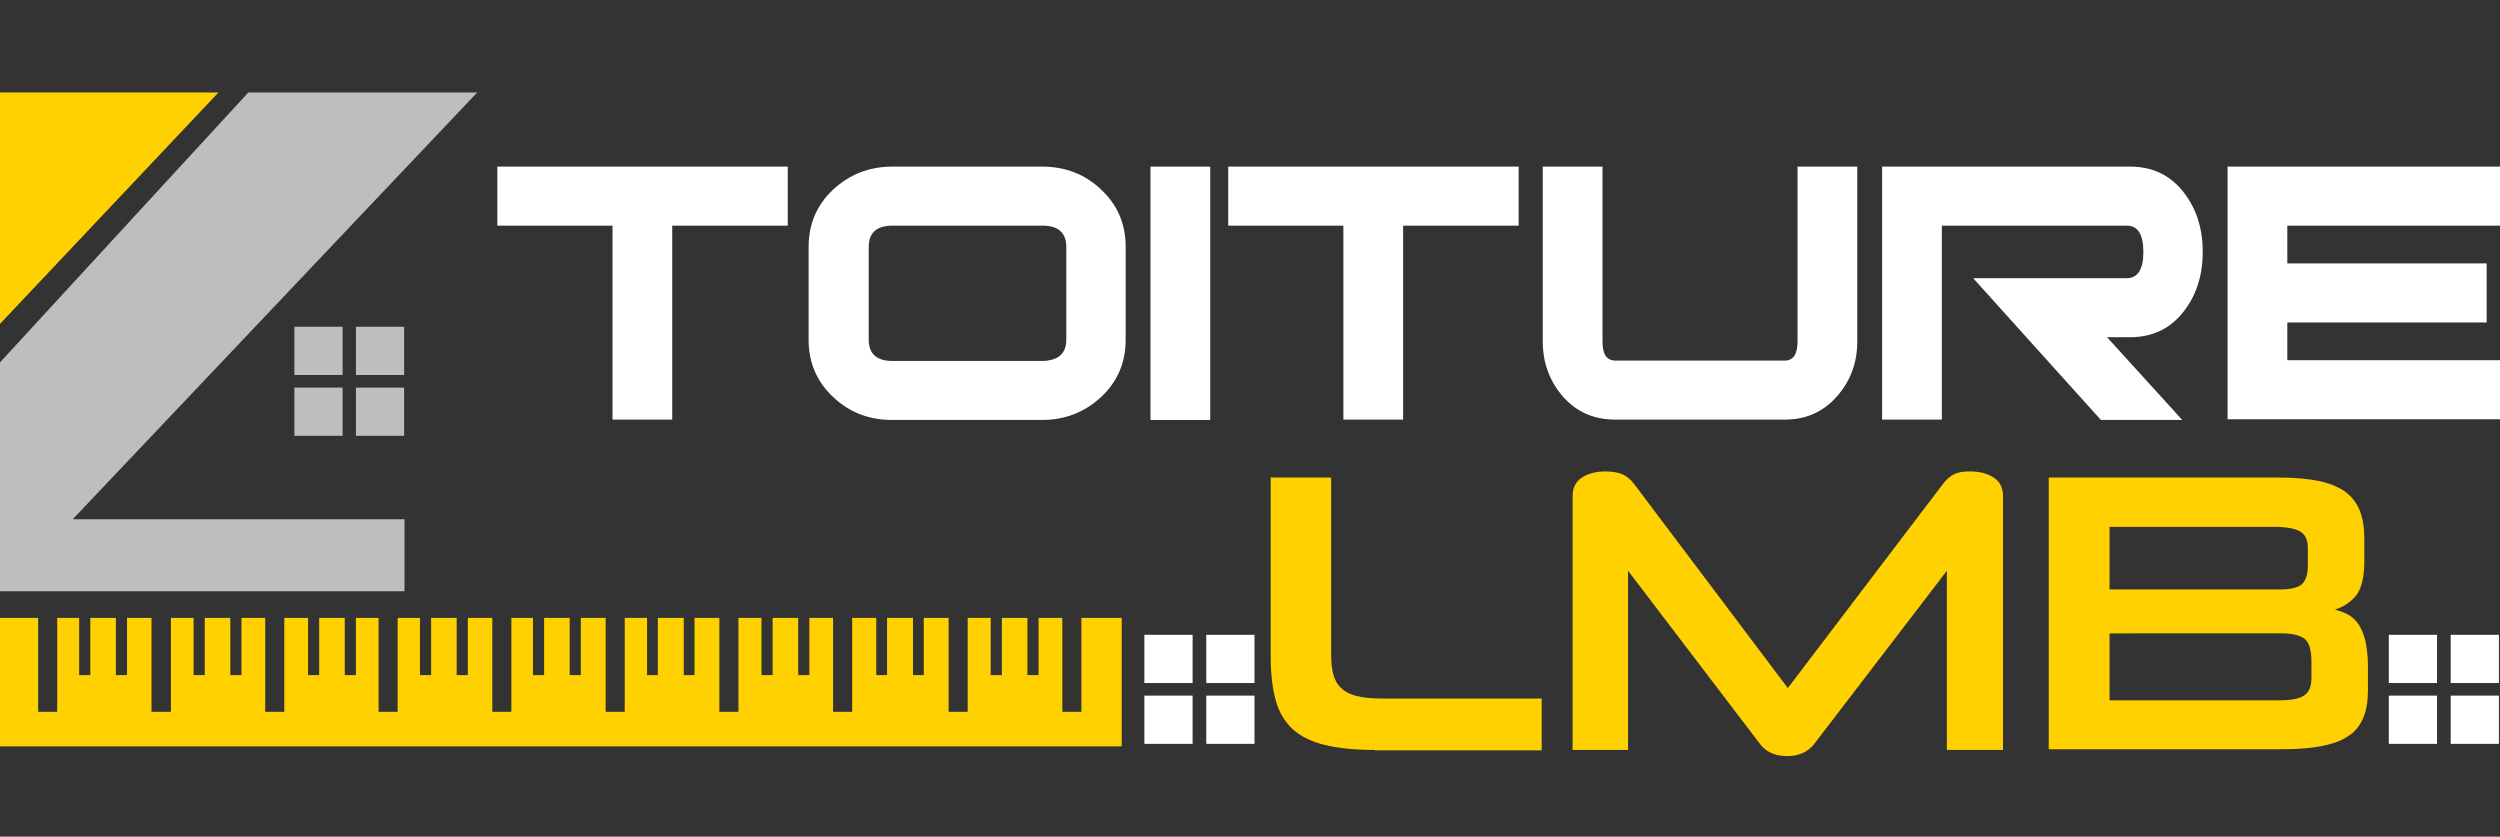
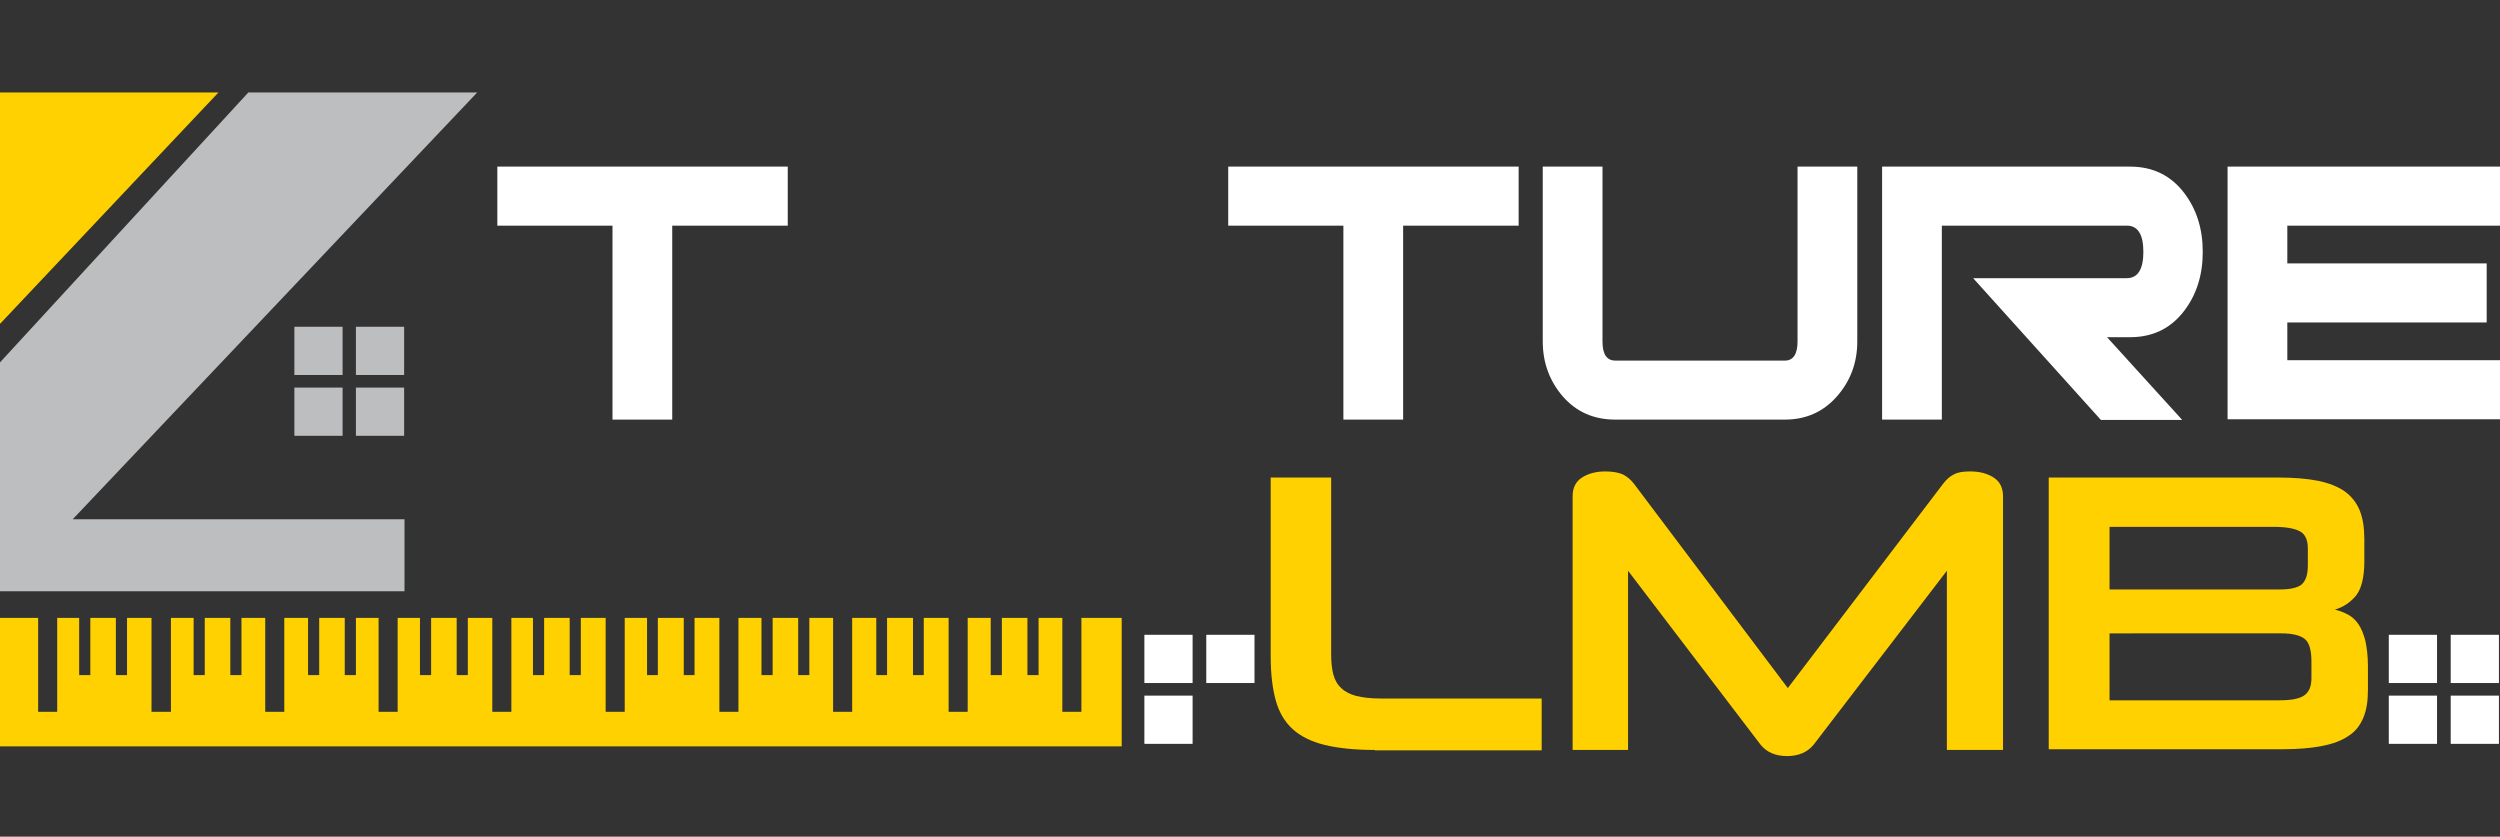
<svg xmlns="http://www.w3.org/2000/svg" version="1.1" id="Layer_1" x="0px" y="0px" viewBox="0 0 694.7 232.5" style="enable-background:new 0 0 694.7 232.5;" xml:space="preserve">
  <rect x="0" y="0" width="694.7" height="232.5" fill="#333333" stroke="none" />
  <style type="text/css">
	.st0{fill:#FFFFFF;}
	.st1{fill:#FFD100;}
	.st2{fill:#BCBEC0;}
</style>
  <g>
    <path class="st0" d="M218.8,62.7h-32v53.9h-16.6V62.7h-32V46.3h80.7V62.7z" />
-     <path class="st0" d="M312.8,94.4c0,6.4-2.3,11.7-6.8,15.9c-4.5,4.2-10,6.4-16.4,6.4h-41.7c-6.4,0-11.9-2.1-16.4-6.4   c-4.5-4.2-6.8-9.5-6.8-15.9V68.6c0-6.4,2.3-11.7,6.8-15.9c4.5-4.2,10-6.4,16.4-6.4h41.7c6.4,0,11.9,2.1,16.4,6.4   c4.5,4.2,6.8,9.5,6.8,15.9V94.4z M296.3,94.4V68.6c0-3.9-2.2-5.9-6.6-5.9h-41.7c-4.4,0-6.6,2-6.6,5.9v25.8c0,3.9,2.2,5.9,6.6,5.9   h41.7C294,100.2,296.3,98.3,296.3,94.4z" />
-     <path class="st0" d="M336.3,116.7h-16.6V46.3h16.6V116.7z" />
    <path class="st0" d="M421.9,62.7h-32v53.9h-16.6V62.7h-32V46.3h80.7V62.7z" />
    <path class="st0" d="M516.1,94.9c0,5.9-1.9,11-5.7,15.3c-3.8,4.3-8.6,6.4-14.5,6.4h-47c-6,0-10.8-2.1-14.6-6.4   c-3.7-4.3-5.6-9.4-5.6-15.3V46.3h16.6v48.6c0,3.6,1.2,5.3,3.6,5.3h47.1c2.3,0,3.5-1.8,3.5-5.3V46.3h16.6V94.9z" />
    <path class="st0" d="M606.4,116.7h-22.6l-35.5-39.4H591c3,0,4.6-2.4,4.6-7.3c0-4.8-1.5-7.3-4.6-7.3h-51.4v53.9H523V46.3h68.9   c6.4,0,11.4,2.5,15.1,7.4c3.4,4.5,5.1,9.9,5.1,16.3c0,6.4-1.7,11.8-5.1,16.3c-3.7,4.9-8.7,7.4-15.1,7.4h-6.4L606.4,116.7z" />
    <path class="st0" d="M694.8,62.7h-59.2v10.5H691v16.4h-55.4v10.5h59.1v16.4H619V46.3h75.8V62.7z" />
  </g>
  <polygon class="st1" points="0,90 0,25.7 60.7,25.7 " />
  <g>
    <rect x="81.8" y="90.8" class="st2" width="13.4" height="13.4" />
    <rect x="98.9" y="90.8" class="st2" width="13.4" height="13.4" />
    <rect x="81.8" y="107.7" class="st2" width="13.4" height="13.4" />
    <rect x="98.9" y="107.7" class="st2" width="13.4" height="13.4" />
  </g>
  <g>
    <rect x="318" y="176.4" class="st0" width="13.4" height="13.4" />
    <rect x="335.2" y="176.4" class="st0" width="13.4" height="13.4" />
    <rect x="318" y="193.3" class="st0" width="13.4" height="13.4" />
-     <rect x="335.2" y="193.3" class="st0" width="13.4" height="13.4" />
  </g>
  <g>
    <g>
      <g>
        <rect x="663.8" y="176.4" class="st0" width="13.4" height="13.4" />
      </g>
      <g>
        <rect x="681" y="176.4" class="st0" width="13.4" height="13.4" />
      </g>
      <g>
        <rect x="663.8" y="193.3" class="st0" width="13.4" height="13.4" />
      </g>
      <g>
        <rect x="681" y="193.3" class="st0" width="13.4" height="13.4" />
      </g>
    </g>
  </g>
  <polygon class="st2" points="132.6,25.7 20.2,144.3 112.4,144.3 112.4,164.3 0,164.3 0,100.7 69,25.7 " />
  <g>
    <polygon class="st1" points="311.7,171.7 300.5,171.7 300.5,197.8 295.2,197.8 295.2,171.7 288.6,171.7 288.6,187.6 285.5,187.6    285.5,171.7 278.4,171.7 278.4,187.6 275.3,187.6 275.3,171.7 268.9,171.7 268.9,197.8 263.6,197.8 263.6,171.7 256.7,171.7    256.7,187.6 253.7,187.6 253.7,171.7 246.5,171.7 246.5,187.6 243.5,187.6 243.5,171.7 236.8,171.7 236.8,197.8 231.5,197.8    231.5,171.7 224.9,171.7 224.9,187.6 221.8,187.6 221.8,171.7 214.7,171.7 214.7,187.6 211.6,187.6 211.6,171.7 205.2,171.7    205.2,197.8 199.9,197.8 199.9,171.7 193,171.7 193,187.6 190,187.6 190,171.7 182.8,171.7 182.8,187.6 179.8,187.6 179.8,171.7    173.6,171.7 173.6,197.8 168.3,197.8 168.3,171.7 161.4,171.7 161.4,187.6 158.3,187.6 158.3,171.7 151.2,171.7 151.2,187.6    148.1,187.6 148.1,171.7 142.1,171.7 142.1,197.8 136.8,197.8 136.8,171.7 130,171.7 130,187.6 126.9,187.6 126.9,171.7    119.8,171.7 119.8,187.6 116.7,187.6 116.7,171.7 110.5,171.7 110.5,197.8 105.2,197.8 105.2,171.7 98.9,171.7 98.9,187.6    95.8,187.6 95.8,171.7 88.7,171.7 88.7,187.6 85.6,187.6 85.6,171.7 79,171.7 79,197.8 73.7,197.8 73.7,171.7 67.1,171.7    67.1,187.6 64,187.6 64,171.7 56.9,171.7 56.9,187.6 53.8,187.6 53.8,171.7 47.5,171.7 47.5,197.8 42.1,197.8 42.1,171.7    35.3,171.7 35.3,187.6 32.2,187.6 32.2,171.7 25.1,171.7 25.1,187.6 22,187.6 22,171.7 15.9,171.7 15.9,197.8 10.6,197.8    10.6,171.7 0,171.7 0,207.4 311.7,207.4  " />
  </g>
  <g>
    <path class="st1" d="M382,208.4c-5.5,0-10.2-0.5-13.9-1.4c-3.7-0.9-6.7-2.4-8.9-4.4c-2.2-2-3.8-4.7-4.7-8   c-0.9-3.3-1.4-7.3-1.4-12.2v-49.7h16.8v49.1c0,2.2,0.2,4.1,0.6,5.6c0.4,1.5,1.1,2.8,2.2,3.8c1,1,2.4,1.7,4.2,2.2   c1.7,0.4,3.9,0.7,6.6,0.7h44.9v14.4H382z" />
    <path class="st1" d="M541,208.4v-49.8l-37,48.3c-1.7,2.1-4.2,3.2-7.4,3.2c-3.3,0-5.7-1.1-7.4-3.2l-36.8-48.3v49.8H437v-70.5   c0-2.4,0.9-4.1,2.6-5.2c1.7-1.1,3.9-1.7,6.5-1.7c2,0,3.6,0.3,4.8,0.8c1.2,0.6,2.3,1.5,3.2,2.7l42.7,56.7l43.1-56.7   c1-1.3,2-2.2,3.1-2.7c1.1-0.6,2.6-0.8,4.5-0.8c2.6,0,4.8,0.6,6.5,1.7c1.7,1.1,2.6,2.8,2.6,5.2v70.5H541z" />
    <path class="st1" d="M569.3,132.7h63.8c4.3,0,8,0.3,11,0.9c3,0.6,5.5,1.6,7.4,2.9c1.9,1.4,3.3,3.1,4.2,5.3c0.9,2.2,1.3,4.9,1.3,8   v6.2c0,4.4-0.8,7.6-2.3,9.5c-1.6,1.9-3.5,3.2-5.9,3.9c1.3,0.3,2.6,0.8,3.7,1.4c1.1,0.6,2.1,1.5,2.9,2.7c0.8,1.2,1.4,2.7,1.9,4.6   c0.4,1.9,0.7,4.2,0.7,7v6.7c0,3-0.4,5.6-1.3,7.7c-0.9,2.1-2.2,3.8-4.1,5c-1.9,1.3-4.3,2.2-7.4,2.8c-3,0.6-6.7,0.9-11,0.9h-64.9   V132.7z M586.2,146.4v17.4h47.3c3,0,5-0.5,6.1-1.4c1.1-1,1.7-2.7,1.7-5.2v-4.8c0-2.3-0.7-3.9-2.1-4.7c-1.4-0.8-3.8-1.3-7.4-1.3   H586.2z M586.2,176.1v18.5h47.2c3.2,0,5.5-0.4,6.8-1.3c1.4-0.9,2.1-2.5,2.1-4.8v-4.7c0-3.1-0.6-5.2-1.8-6.2c-1.2-1-3.4-1.6-6.5-1.6   H586.2z" />
  </g>
</svg>